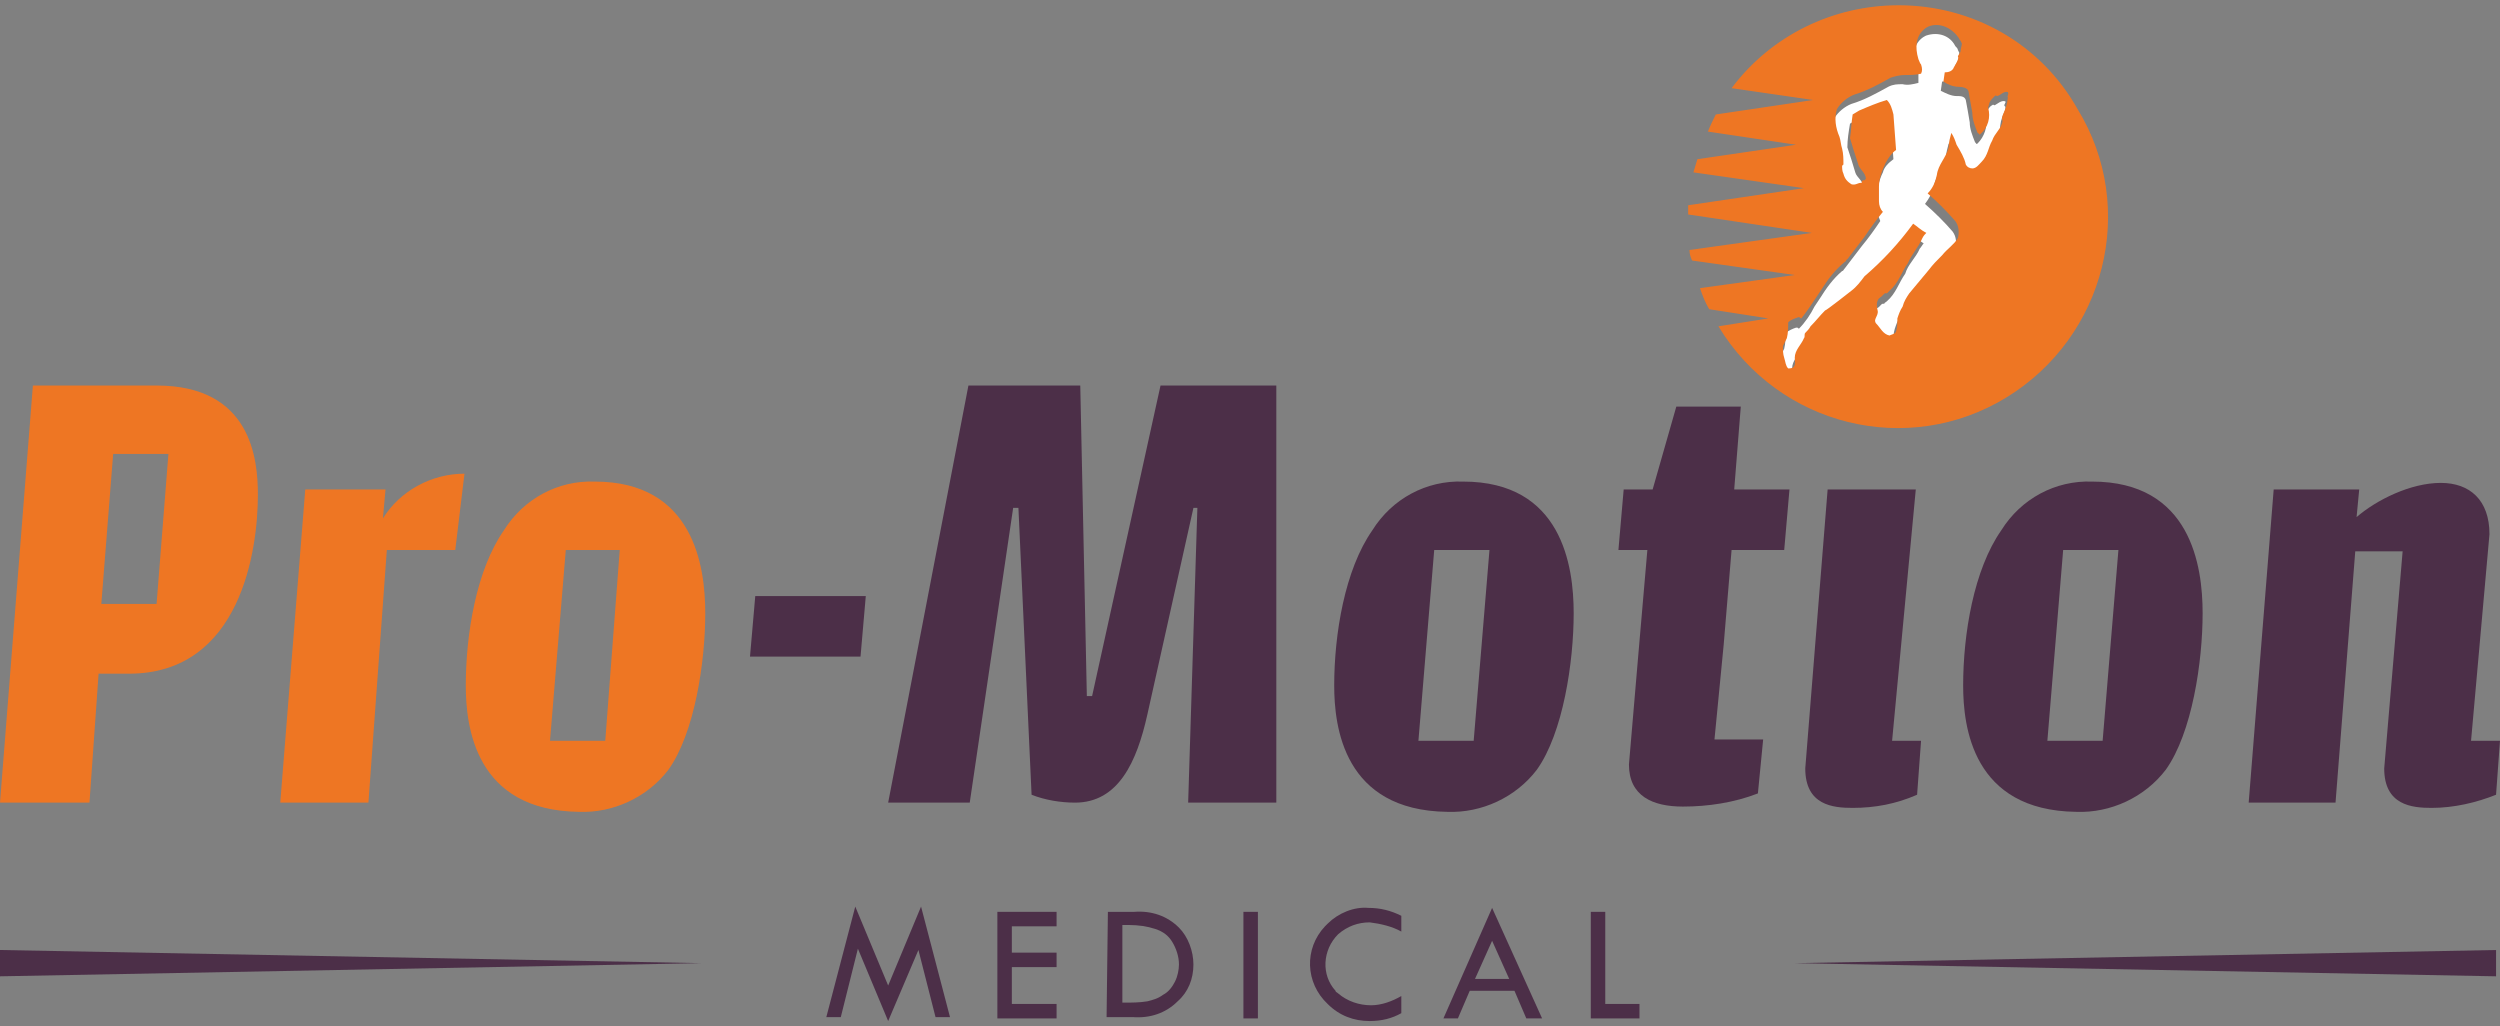
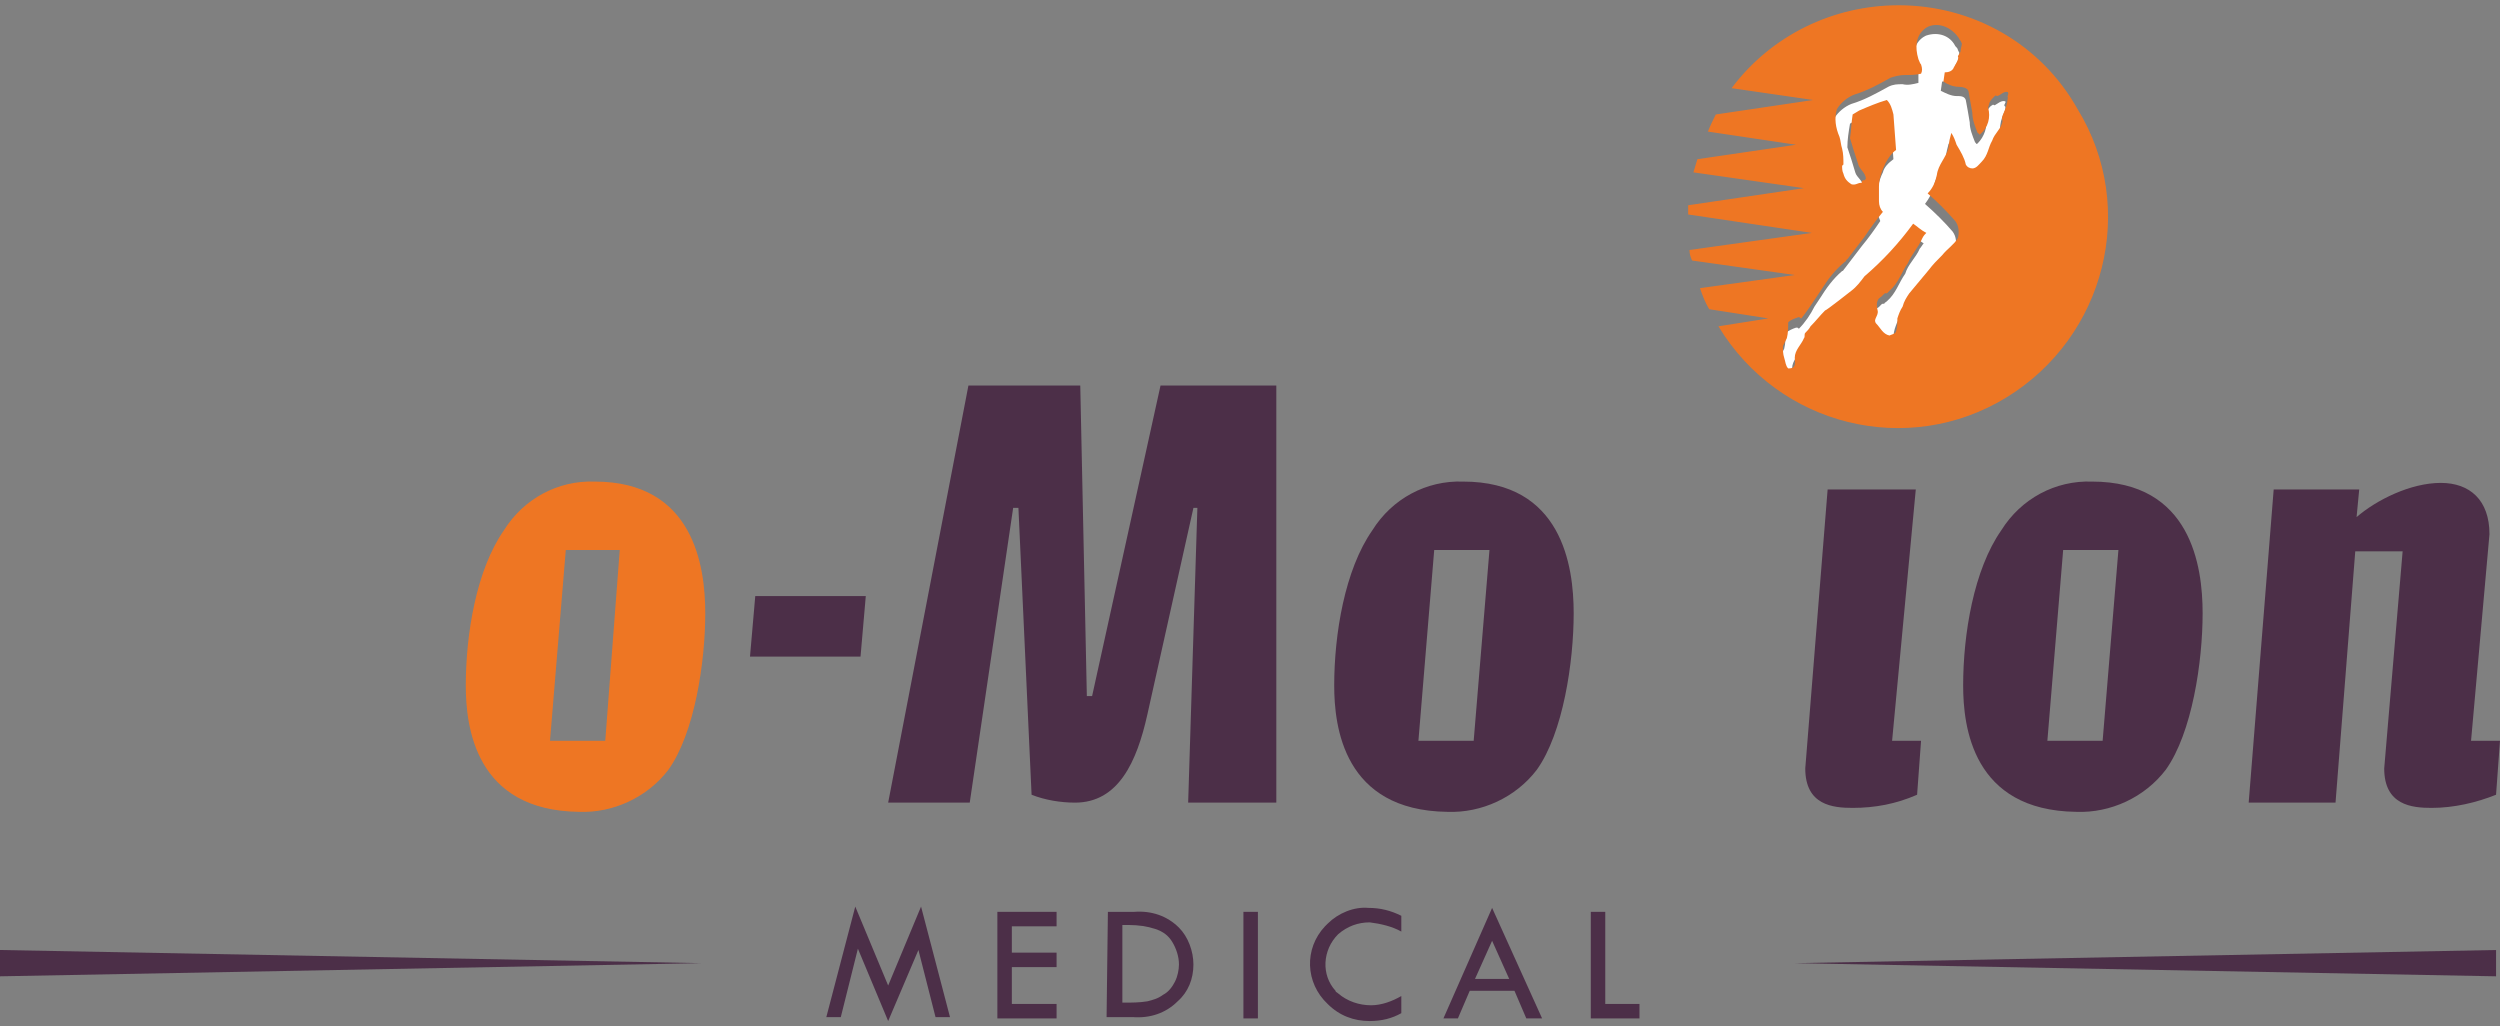
<svg xmlns="http://www.w3.org/2000/svg" version="1.1" id="Layer_1" x="0px" y="0px" viewBox="0 0 190 78" style="enable-background:new 0 0 190 78;" xml:space="preserve">
  <rect x="0" y="0" width="190" height="78" fill="#808080" stroke="none" />
  <style type="text/css"> .st0{fill:#EE7623;} .st1{fill:#4C2F48;} .st2{fill:#FFFFFF;} </style>
  <g id="Layer_2_1_">
    <g id="Layer_1-2">
-       <path class="st0" d="M7.5,51.1L6.8,61H0l2.5-31.7h9.4c7.2,0,7.7,5.6,7.7,8.3c0,4.2-1.3,13.6-9.8,13.6H7.5z M12.8,34.5H8.6 L7.7,45.9h4.2L12.8,34.5z" />
-       <path class="st0" d="M34.6,41.8h-5.2L28,61h-6.7l1.9-23.8h6.1l-0.2,2.2c1.3-2.1,3.7-3.4,6.2-3.4L34.6,41.8z" />
      <path class="st0" d="M35.4,52.1c0-3.9,0.8-8.8,2.9-11.8c1.5-2.4,4.1-3.8,6.9-3.7c7.5,0,8.4,6.4,8.4,10c0,3.7-0.8,9.1-2.8,11.9 c-1.6,2.1-4.2,3.3-6.8,3.2C36.1,61.6,35.4,55.2,35.4,52.1L35.4,52.1z M47.1,41.8H43l-1.2,14.5H46L47.1,41.8z" />
      <path class="st1" d="M65.8,45.3l-0.4,4.6H57l0.4-4.6H65.8z" />
      <path class="st1" d="M90.7,38.6l-3.5,15.7C86.4,57.9,85,61,81.7,61c-1.1,0-2.3-0.2-3.3-0.6l-1-21.8H77L73.7,61h-6.2l6.1-31.7h8.5 l0.5,23.6H83l5.2-23.6h8.8V61h-6.7L91,38.6H90.7z" />
      <path class="st1" d="M101.4,52.1c0-3.9,0.8-8.8,2.9-11.8c1.5-2.4,4.1-3.8,6.9-3.7c7.5,0,8.4,6.4,8.4,10c0,3.7-0.8,9.1-2.8,11.9 c-1.6,2.1-4.2,3.3-6.8,3.2C102.1,61.6,101.4,55.2,101.4,52.1L101.4,52.1z M113.2,41.8H109l-1.2,14.5h4.2L113.2,41.8z" />
-       <path class="st1" d="M125.6,37.2l1.8-6.3h4.9l-0.5,6.3h4.2l-0.4,4.6h-4l-0.6,7.2l-0.7,7.2h3.7l-0.4,4.1c-1.8,0.7-3.8,1-5.7,1 c-2.3,0-4.1-0.8-4.1-3.2l0.7-8.2l0.7-8.1h-2.2l0.4-4.6L125.6,37.2z" />
      <path class="st1" d="M145.6,37.2l-1.8,19.1h2.2l-0.3,4.1c-1.6,0.7-3.2,1-4.9,1c-1.5,0-3.6-0.2-3.6-3l1.7-21.2L145.6,37.2z" />
      <path class="st1" d="M149.2,52.1c0-3.9,0.8-8.8,2.9-11.8c1.5-2.4,4.1-3.8,6.9-3.7c7.5,0,8.4,6.4,8.4,10c0,3.7-0.8,9.1-2.8,11.9 c-1.6,2.1-4.2,3.3-6.8,3.2C149.9,61.6,149.2,55.2,149.2,52.1L149.2,52.1z M161,41.8h-4.2l-1.2,14.5h4.2L161,41.8z" />
      <path class="st1" d="M179.1,39.3c1.5-1.3,4.1-2.6,6.4-2.6c2.2,0,3.7,1.3,3.7,3.9l-1.4,15.7h2.2l-0.3,4.1c-1.5,0.6-3.2,1-4.9,1 c-1.5,0-3.6-0.2-3.6-3l1.4-16.5H179L177.5,61h-6.6l1.9-23.8h6.5L179.1,39.3z" />
      <path class="st1" d="M70,68.9l2.2,8.4h-1.1l-1.3-5.1l-2.3,5.4l-2.3-5.5l-1.3,5.2h-1.1l2.2-8.4l2.5,6L70,68.9z" />
      <path class="st1" d="M75.8,69.3h4.5v1.1h-3.4v2h3.4v1.1h-3.4v2.8h3.4v1.1h-4.5V69.3z" />
      <path class="st1" d="M84.2,69.3h2c1.3-0.1,2.5,0.3,3.4,1.2c0.7,0.7,1.1,1.8,1.1,2.8c0,1.1-0.4,2.1-1.2,2.8 c-0.9,0.9-2.1,1.3-3.4,1.2h-2L84.2,69.3z M85.3,70.3v5.9h0.1c0.6,0,1.2,0,1.8-0.1c0.4-0.1,0.8-0.2,1.2-0.5c0.4-0.2,0.7-0.6,0.9-1 c0.2-0.4,0.3-0.9,0.3-1.3c0-0.6-0.2-1.2-0.5-1.7c-0.3-0.5-0.7-0.8-1.3-1c-0.6-0.2-1.3-0.3-2-0.3L85.3,70.3z" />
      <path class="st1" d="M94.5,69.3h1.1v8.1h-1.1L94.5,69.3z" />
      <path class="st1" d="M106.5,69.6v1.2c-0.7-0.4-1.6-0.6-2.4-0.7c-0.9,0-1.7,0.3-2.4,0.9c-1.2,1.2-1.3,3.1-0.2,4.3 c0,0.1,0.1,0.1,0.2,0.2c0.7,0.6,1.6,0.9,2.5,0.9c0.8,0,1.6-0.3,2.3-0.7V77c-0.7,0.4-1.5,0.6-2.4,0.6c-1.2,0-2.3-0.4-3.2-1.3 c-1.7-1.6-1.8-4.2-0.2-5.9c0.1-0.1,0.1-0.1,0.2-0.2c0.8-0.8,2-1.3,3.1-1.2C104.9,69,105.7,69.2,106.5,69.6z" />
      <path class="st1" d="M113.4,69l3.8,8.4H116l-0.9-2.1h-3.4l-0.9,2.1h-1.1L113.4,69z M113.4,71.5l-1.3,2.9h2.6L113.4,71.5z" />
      <path class="st1" d="M120.9,69.3h1.1v7h2.6v1.1h-3.7V69.3z" />
-       <path class="st0" d="M146.6,14.8" />
      <path class="st2" d="M152.4,8.1c-0.2-0.1,0.1-0.3,0-0.4c-0.3-0.1-0.6,0.2-0.8,0.3c-0.1,0-0.1-0.1-0.2,0c-0.2,0.1-0.3,0.3-0.4,0.5 c0,0.1-0.1,0.3-0.1,0.4c0.2,0.7-0.1,1.5-0.6,2c-0.1,0.1-0.1,0-0.2-0.1c-0.2-0.5-0.4-1-0.4-1.5c-0.1-0.6-0.2-1.2-0.3-1.7 c-0.1-0.3-0.4-0.3-0.7-0.3c-0.4,0-0.8-0.2-1.2-0.4l0.1-0.7c0.3,0,0.6-0.1,0.7-0.4c0.2-0.3,0.4-0.8,0.3-0.8c0-0.1,0.2-0.3,0.2-0.4 c0.1-0.2,0.1-0.4,0.1-0.6l-0.1-0.2c0-0.1-0.1-0.2-0.2-0.3c-0.4-0.8-1.3-1.1-2.2-0.8c0,0-1.4,0.5-0.8,2.5c0,0.1,0.1,0.2,0.2,0.4 c0,0.2,0,0.4,0,0.7c-0.4,0.1-0.8,0.2-1.2,0.1c-0.4,0-0.7,0-1.1,0.2c-0.9,0.5-1.8,1-2.8,1.3c-0.5,0.2-1,0.6-1.3,1.1 c-0.2,0.7-0.2,1.5,0.2,2.1c0.1,0.3,0.2,0.6,0.2,0.9c0.1,0.4,0.1,0.8,0.1,1.2l-0.1,0.1c0,0.2,0,0.4,0.1,0.6 c0.1,0.3,0.3,0.6,0.6,0.8c0.3,0.1,0.4-0.2,0.7-0.1c0.1,0,0.1-0.1,0.1-0.1c0-0.1,0.1-0.1,0.2-0.1c0,0,0,0,0,0c0,0,0.1-0.1,0.1-0.1 c0.1-0.5-0.5-0.8-0.6-1.2c-0.2-0.7-0.4-1.3-0.6-1.9c0-0.6,0.1-1.2,0.2-1.8l0.5-0.3c0.7-0.3,1.4-0.5,2.1-0.8 c0.3,0.3,0.5,0.7,0.5,1.1l0.2,2.7c-0.4,0.3-0.7,0.6-0.8,1c-0.3,0.6-0.4,1.2-0.5,1.8c0,0.4,0,0.7,0,1.1c0.1,0.3,0.2,0.5,0.3,0.8 c-0.4,0.6-0.9,1.3-1.4,1.9l-1.3,1.7c-0.1,0.1-0.1,0.2-0.2,0.2c-0.7,0.6-1.2,1.3-1.7,2.1l-0.4,0.6c-0.3,0.6-0.7,1.2-1.2,1.7 c0-0.1-0.1-0.1-0.2-0.1c-0.3,0.1-0.5,0.2-0.8,0.4c0,0.4,0,0.8-0.1,1.2l-0.3,0.6c0,0.3,0,0.6,0.1,0.9c0.1,0.3,0.1,0.6,0.3,0.8 c0.2,0,0.3-0.1,0.4-0.1c0.2-0.1,0.1-0.5,0.1-0.7c0-0.6,0.5-1,0.7-1.5c0-0.1,0-0.3,0.1-0.4c0.1-0.1,0.3-0.4,0.4-0.5 c0.4-0.4,0.7-0.8,1.1-1.2c0.1,0,2-1.5,2-1.5c0.4-0.3,0.8-0.7,1-1.1c1.4-1.2,2.7-2.5,3.7-4c0.3,0.2,0.7,0.5,1,0.7 c-0.1,0.1-0.2,0.3-0.3,0.4c-0.3,0.7-0.9,1.2-1.1,1.9c-0.5,0.7-0.7,1.5-1.4,2.1c-0.1,0.1-0.2,0.1-0.2,0.2c-0.2-0.1-0.3,0.2-0.5,0.3 c-0.4,0.2-0.3,0.7-0.2,1s-0.4,0.6-0.1,1s0.6,0.8,1,0.9c0.2-0.1,0.4-0.2,0.5-0.3c0-0.3,0-0.7,0.1-1c0.1-0.3,0.2-0.6,0.4-0.9 c0.1-0.4,0.3-0.7,0.5-1c0.5-0.6,1-1.2,1.5-1.8c0.3-0.4,0.7-0.7,1-1.1s0.9-0.7,1.2-1.3c0.1-0.4,0.1-0.9-0.2-1.3 c-0.6-0.7-1.3-1.4-2.1-2.1l0,0l0,0c0.3-0.4,0.6-0.9,0.7-1.4c0.1-0.8,0.8-1.3,0.9-2.1c0-0.4,0.1-0.7,0.2-1.1 c0.1,0.3,0.3,0.5,0.4,0.8c0.3,0.5,0.5,0.9,0.7,1.5c0.1,0.2,0.3,0.3,0.5,0.3c0.3,0,0.5-0.3,0.7-0.5c0.4-0.5,0.5-1.1,0.8-1.6 c0.2-0.5,0.7-0.9,0.8-1.5C152,8.8,152.5,8.5,152.4,8.1z" />
      <path class="st0" d="M144.3,0.4c-5,0-9.7,2.3-12.7,6.3l6.2,0.9l-7.4,1.1c-0.2,0.4-0.4,0.8-0.6,1.3l6.7,1l-7.5,1.1 c-0.1,0.3-0.2,0.7-0.3,1l8.4,1.2l-8.8,1.3c0,0.2,0,0.5,0,0.7l9.4,1.4l-9.3,1.3c0,0.3,0.1,0.6,0.2,0.8l7.8,1.1l-7.2,1 c0.2,0.6,0.4,1.1,0.7,1.6l4.5,0.7l-3.8,0.6c4.6,7.6,14.4,10,21.9,5.4s10-14.4,5.4-21.9C155.1,3.3,149.9,0.4,144.3,0.4z M152.2,9.2 c-0.1,0.6-0.6,0.9-0.8,1.5c-0.3,0.5-0.3,1.1-0.8,1.6c-0.2,0.2-0.4,0.5-0.7,0.5c-0.2,0-0.4-0.1-0.5-0.3c-0.1-0.5-0.4-1-0.7-1.5 c-0.1-0.3-0.2-0.6-0.4-0.9c-0.1,0.4-0.2,0.7-0.2,1.1c-0.2,0.8-0.8,1.3-0.9,2.1c-0.1,0.5-0.3,1-0.7,1.4l0,0 c0.7,0.6,1.4,1.3,2.1,2.1c0.3,0.4,0.3,0.9,0.2,1.3c-0.3,0.5-0.8,0.8-1.2,1.3c-0.4,0.4-0.7,0.7-1,1.1c-0.5,0.6-1,1.2-1.5,1.8 c-0.2,0.3-0.4,0.6-0.5,1c-0.2,0.3-0.3,0.6-0.4,0.9c0,0.3,0,0.7-0.1,1c-0.1,0.2-0.3,0.2-0.5,0.3c-0.5-0.1-0.7-0.6-1-0.9 c-0.3-0.3,0.2-0.6,0.1-1c-0.1-0.4-0.1-0.8,0.2-1c0.2-0.1,0.3-0.4,0.5-0.3c0.1-0.1,0.1-0.1,0.2-0.2c0.7-0.6,0.9-1.4,1.4-2.1 c0.3-0.7,0.8-1.2,1.1-1.9c0.1-0.2,0.2-0.3,0.3-0.4c-0.4-0.2-0.7-0.5-1-0.7c-1.1,1.5-2.3,2.8-3.7,4c-0.3,0.4-0.6,0.8-1,1.1 c0,0-1.9,1.5-2,1.5c-0.4,0.4-0.7,0.8-1.1,1.2c-0.1,0.2-0.3,0.4-0.4,0.5s0,0.3-0.1,0.4c-0.2,0.5-0.7,0.9-0.7,1.5 c0,0.2,0.1,0.5-0.1,0.7c-0.1,0.1-0.3,0.1-0.4,0.1c-0.2-0.2-0.2-0.5-0.3-0.8c-0.1-0.3-0.1-0.6-0.1-0.9l0.3-0.6 c0.1-0.4,0.1-0.8,0.1-1.2c0.2-0.2,0.5-0.3,0.8-0.4c0.1,0,0.1,0.1,0.2,0.1c0.4-0.5,0.8-1.1,1.2-1.7l0.4-0.6c0.5-0.8,1-1.4,1.7-2 c0.1,0,0.1-0.2,0.2-0.2l1.3-1.7c0.4-0.6,0.9-1.3,1.4-1.9c-0.2-0.2-0.3-0.5-0.3-0.8c0-0.4,0-0.7,0-1.1c0-0.6,0.2-1.2,0.5-1.8 c0.2-0.4,0.5-0.8,0.8-1l-0.2-2.7c-0.1-0.4-0.2-0.8-0.5-1.1c-0.7,0.2-1.4,0.5-2.1,0.8l-0.5,0.3c-0.1,0.6-0.1,1.2-0.2,1.8 c0.2,0.7,0.4,1.3,0.6,1.9c0.1,0.5,0.6,0.7,0.6,1.2c0,0-0.1,0.1-0.1,0.1c-0.1,0-0.2,0-0.2,0.1c0,0,0,0,0,0c0,0.1,0,0.1-0.1,0.1 c-0.2,0-0.4,0.2-0.7,0.1c-0.3-0.2-0.5-0.4-0.6-0.8c-0.1-0.2-0.1-0.4-0.1-0.6l0.1-0.1c0-0.4,0-0.8-0.1-1.2 c-0.1-0.3-0.1-0.6-0.2-0.9c-0.3-0.7-0.4-1.4-0.2-2.1c0.3-0.5,0.8-0.9,1.3-1.1c1-0.3,1.9-0.8,2.8-1.3c0.3-0.1,0.7-0.2,1.1-0.2 c0.4,0,0.8,0,1.2-0.1c0.1-0.2,0.1-0.4,0-0.7c-0.1-0.1-0.1-0.2-0.2-0.4c-0.6-2,0.8-2.5,0.8-2.5c0.8-0.3,1.7,0.1,2.2,0.8 c0.1,0.1,0.1,0.2,0.2,0.3l0.1,0.2c0,0.2-0.1,0.4-0.1,0.6c0,0.1-0.2,0.3-0.2,0.4c0.1,0.1-0.1,0.5-0.3,0.8c-0.1,0.3-0.4,0.4-0.7,0.4 l-0.1,0.7c0.3,0.2,0.7,0.4,1.2,0.4c0.3,0,0.6,0.1,0.7,0.3c0.1,0.6,0.2,1.1,0.3,1.7c0,0.5,0.2,1,0.4,1.5c0.1,0,0.1,0.2,0.2,0.1 c0.6-0.5,0.8-1.3,0.6-2c0-0.1,0.1-0.3,0.1-0.4c0.1-0.2,0.2-0.3,0.4-0.5c0.1-0.1,0.1,0,0.2,0c0.3-0.1,0.5-0.4,0.8-0.3 c0.1,0.2-0.1,0.3,0,0.4C152.5,8.5,152,8.8,152.2,9.2L152.2,9.2z" />
      <polygon class="st1" points="136.4,73.2 189.7,72.2 189.7,74.2 136.4,73.2 189.7,72.2 189.7,74.2 " />
      <polygon class="st1" points="53.3,73.2 0,72.2 0,74.2 53.3,73.2 0,72.2 0,74.2 " />
    </g>
  </g>
</svg>